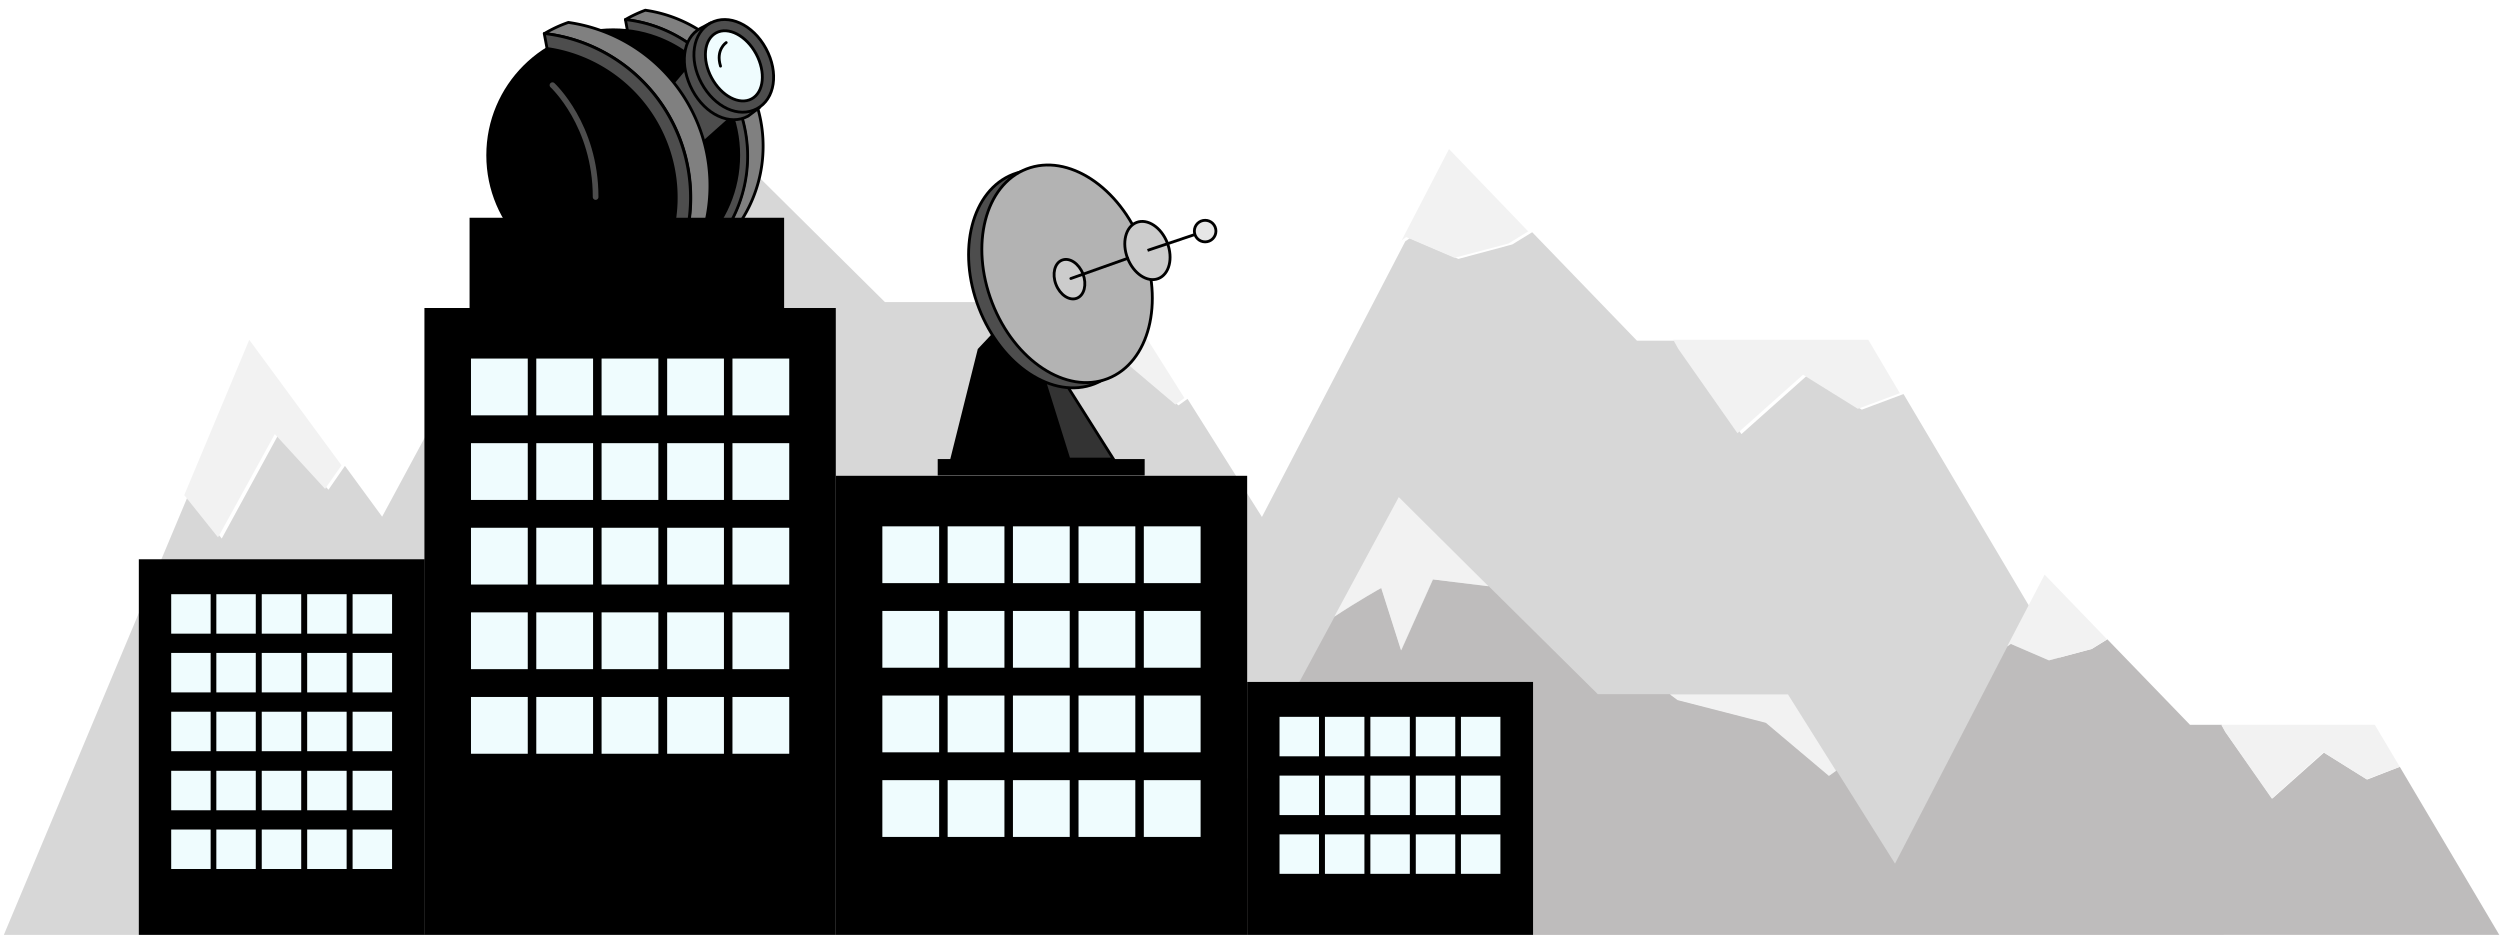
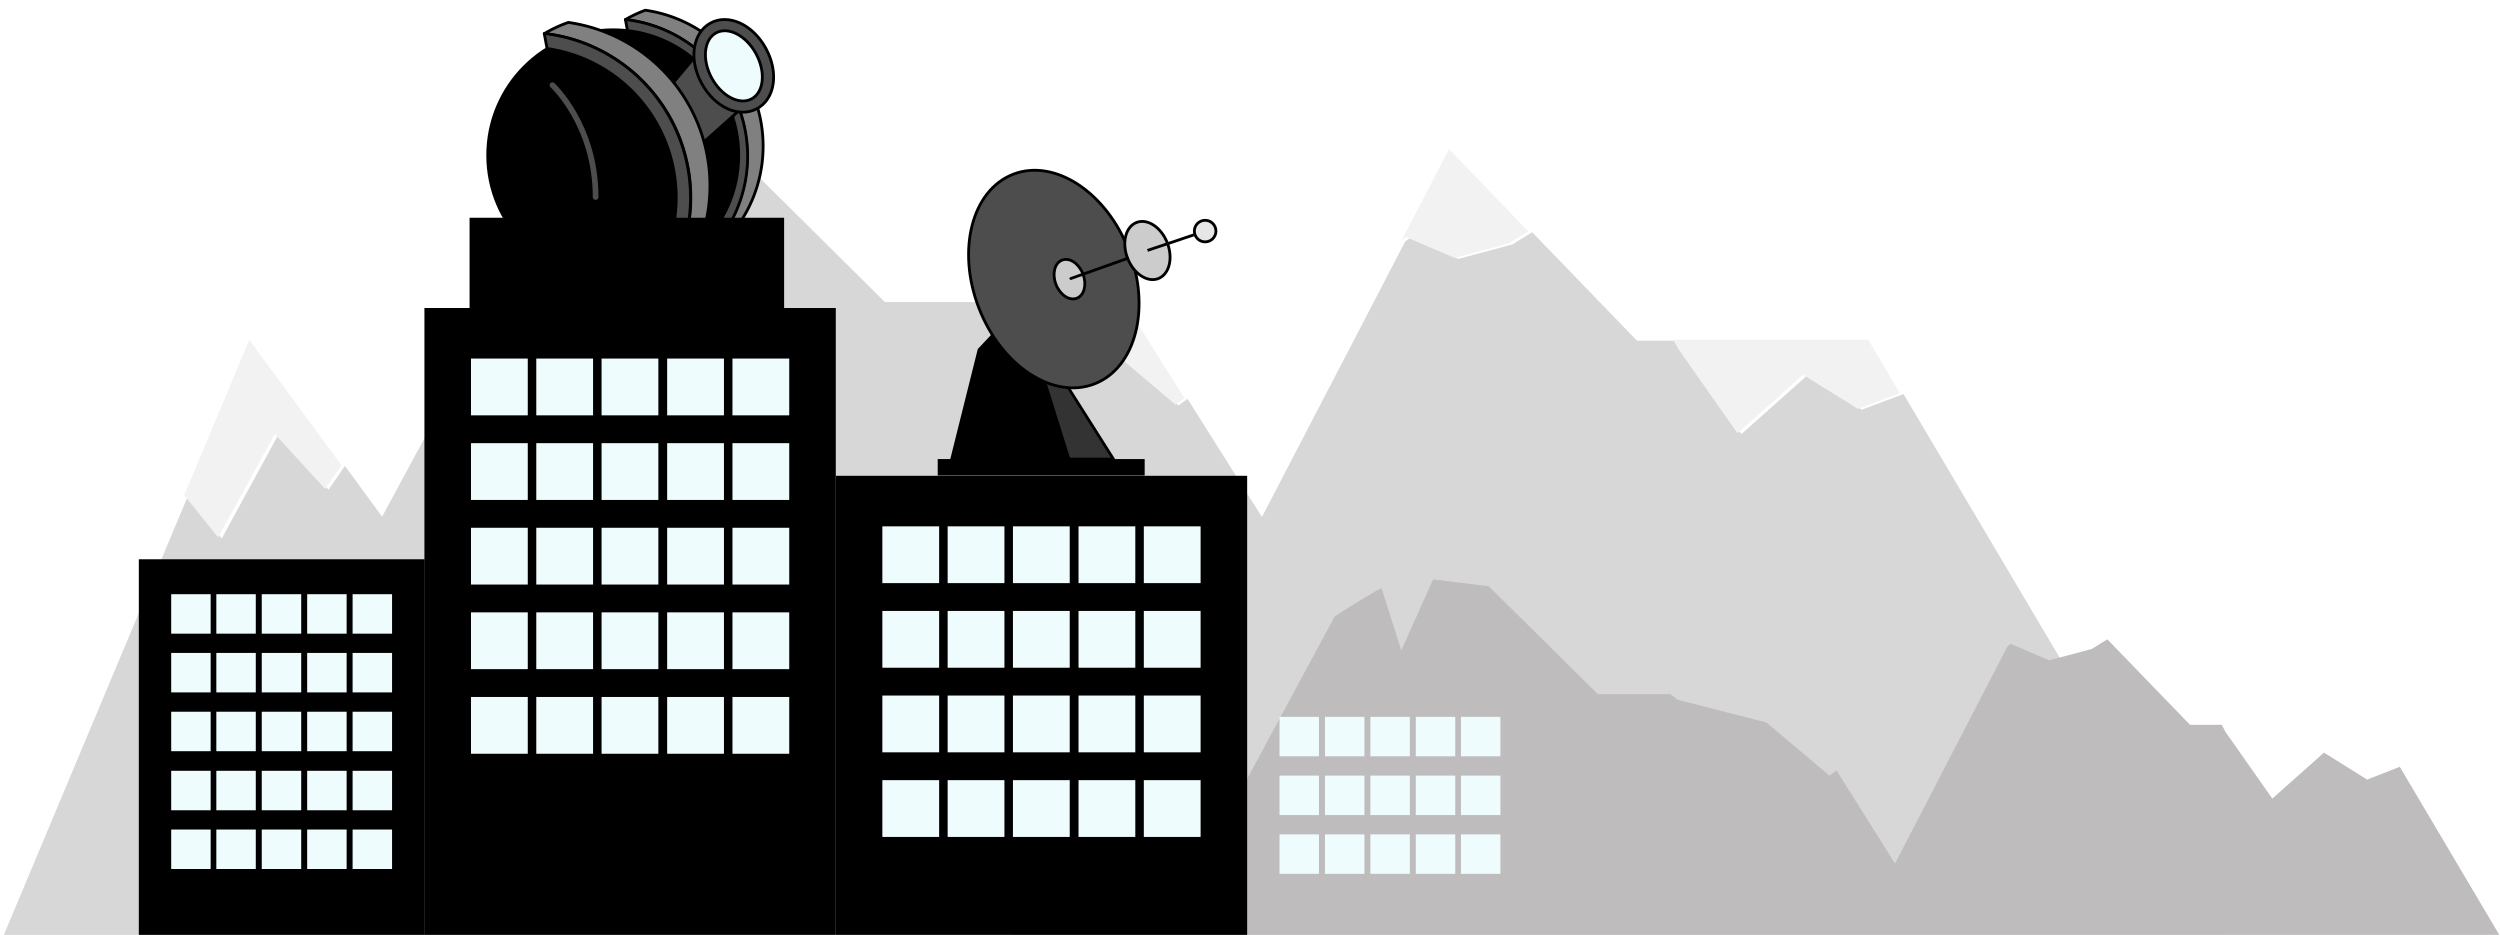
<svg xmlns="http://www.w3.org/2000/svg" xmlns:xlink="http://www.w3.org/1999/xlink" version="1.1" id="Ebene_1" x="0" y="0" viewBox="0 0 880.6 329.3" xml:space="preserve">
  <style>
    .st2{fill:#f2f2f2}.st4{fill:#effcfe}.st9{fill:#ccc;stroke:#000;stroke-miterlimit:10}.st12,.st13,.st14{fill:none;stroke:#000;stroke-linecap:round;stroke-linejoin:round}.st13,.st14{fill:gray}.st14{fill:#4d4d4d}.st17{stroke:#000;stroke-miterlimit:10}
  </style>
  <g id="Häuser">
    <defs>
      <path id="SVGID_1_" d="M0 0h880.6v329.3H0z" />
    </defs>
    <clipPath id="SVGID_2_">
      <use xlink:href="#SVGID_1_" overflow="visible" />
    </clipPath>
    <g clip-path="url(#SVGID_2_)">
      <path d="M670.5 138.8l138.8 234.3-824.6-4.1 81.5-194.3 11.9 15L98 153.2l17.7 19.3 5.8-8.4 13.1 17.9 59.5-110.4c10.3-6.9 21-12.9 21-12.9l8.9 27.9L238.1 55l24.9 3.1 48.7 48.3h32.4l3.4 2.5L387 119l28.1 23.8 3.2-2.3 26.2 41.6L495 85l1.6-1.1 17.1 7.3 19-5.1 7-4.3 36.9 38.2h14.2l1.7 3.1 20.9 29.8 23.1-20.6 19.3 12 14.7-5.5z" fill="#d7d7d7" />
      <path class="st2" d="M669.2 138.5l-14.8 5.5-19.3-12-23.1 20.6-20.9-29.8-1.7-3.1h68.7zM538.3 81.5l-7 4.3-19 5-17-7.3-1.6 1.2 16.7-32.2zM395.7 106.1l21.5 34.1-3.2 2.3-28.1-23.8-39.6-10.1-3.4-2.5zM261.8 57.8l-24.9-3-14.2 31.7-8.9-27.9s-10.7 6-20.9 12.8L221.6 18l40.2 39.8zM120.3 163.9l-5.8 8.3-17.7-19.3-20 36.4-11.9-14.9 22.9-54.7z" />
      <path d="M845.3 270.1l109.3 184.6-649.6-3.2 64.2-153.1 9.4 11.8 15.7-28.7 14 15.2 4.6-6.6 10.3 14.1 46.9-87c8.1-5.4 16.5-10.1 16.5-10.1l7 22 11.2-25 19.6 2.4 38.4 38h25.5l2.7 2 31.2 8 22.2 18.7 2.5-1.8 20.6 32.8 39.6-76.5 1.2-.9 13.5 5.8 15-4 5.5-3.4 29.1 30.1h11.2l1.3 2.5 16.5 23.5 18.2-16.2 15.2 9.5 11.5-4.5z" fill="#bebcbc" />
-       <path class="st2" d="M845.3 270.1l-11.7 4.4-15.2-9.5-18.2 16.3-16.4-23.5-1.4-2.5h54.1zM742.2 225.2l-5.5 3.4-15 4-13.4-5.8-1.3.9 13.2-25.3zM629.8 244.6l16.9 26.9-2.5 1.8-22.2-18.7-31.1-8-2.7-2zM524.3 206.5l-19.6-2.4-11.2 25-7-22s-8.4 4.7-16.5 10.1l22.7-42.1 31.6 31.4zM412.8 290.2l-4.6 6.5-13.9-15.2-15.7 28.7-9.4-11.8 18-43.1z" />
      <path d="M149.5 108.5h144.9v220.8H149.5z" />
-       <path class="st4" d="M165.9 126.3h20v20h-20zM188.9 126.3h20v20h-20zM211.9 126.3h20v20h-20zM235 126.3h20v20h-20zM258 126.3h20v20h-20zM165.9 156.1h20v20h-20zM188.9 156.1h20v20h-20zM211.9 156.1h20v20h-20zM235 156.1h20v20h-20zM258 156.1h20v20h-20zM165.9 185.9h20v20h-20zM188.9 185.9h20v20h-20zM211.9 185.9h20v20h-20zM235 185.9h20v20h-20zM258 185.9h20v20h-20zM165.9 215.7h20v20h-20zM188.9 215.7h20v20h-20zM211.9 215.7h20v20h-20zM235 215.7h20v20h-20zM258 215.7h20v20h-20zM165.9 245.5h20v20h-20zM188.9 245.5h20v20h-20zM211.9 245.5h20v20h-20zM235 245.5h20v20h-20zM258 245.5h20v20h-20z" />
+       <path class="st4" d="M165.9 126.3h20v20h-20zM188.9 126.3h20v20h-20zM211.9 126.3h20v20h-20zM235 126.3h20v20h-20zM258 126.3h20v20h-20zM165.9 156.1h20v20h-20zM188.9 156.1h20v20h-20zM211.9 156.1h20v20h-20zM235 156.1h20v20h-20zM258 156.1h20v20h-20zM165.9 185.9h20v20h-20zM188.9 185.9h20v20h-20zM211.9 185.9h20v20h-20zM235 185.9h20v20h-20zM258 185.9h20v20h-20zM165.9 215.7h20v20h-20zM188.9 215.7h20v20h-20zM211.9 215.7h20v20h-20zM235 215.7h20v20h-20zM258 215.7h20v20h-20zM165.9 245.5h20v20h-20zM188.9 245.5h20v20h-20zM211.9 245.5h20v20h-20M235 245.5h20v20h-20zM258 245.5h20v20h-20z" />
      <path d="M48.9 197h100.7v132.3H48.9z" />
      <path class="st4" d="M60.3 209.3h13.9v13.9H60.3zM76.2 209.3h13.9v13.9H76.2zM92.2 209.3h13.9v13.9H92.2zM108.2 209.3h13.9v13.9h-13.9zM124.2 209.3h13.9v13.9h-13.9zM60.3 230h13.9v13.9H60.3zM76.2 230h13.9v13.9H76.2zM92.2 230h13.9v13.9H92.2zM108.2 230h13.9v13.9h-13.9zM124.2 230h13.9v13.9h-13.9zM60.3 250.7h13.9v13.9H60.3zM76.2 250.7h13.9v13.9H76.2zM92.2 250.7h13.9v13.9H92.2zM108.2 250.7h13.9v13.9h-13.9zM124.2 250.7h13.9v13.9h-13.9zM60.3 271.5h13.9v13.9H60.3zM76.2 271.5h13.9v13.9H76.2zM92.2 271.5h13.9v13.9H92.2zM108.2 271.5h13.9v13.9h-13.9zM124.2 271.5h13.9v13.9h-13.9zM60.3 292.2h13.9v13.9H60.3zM76.2 292.2h13.9v13.9H76.2zM92.2 292.2h13.9v13.9H92.2zM108.2 292.2h13.9v13.9h-13.9zM124.2 292.2h13.9v13.9h-13.9z" />
-       <path d="M439.3 240.2H540v89.1H439.3z" />
      <path class="st4" d="M450.7 252.5h13.9v13.9h-13.9zM466.7 252.5h13.9v13.9h-13.9zM482.7 252.5h13.9v13.9h-13.9zM498.7 252.5h13.9v13.9h-13.9zM514.6 252.5h13.9v13.9h-13.9zM450.7 273.2h13.9v13.9h-13.9zM466.7 273.2h13.9v13.9h-13.9zM482.7 273.2h13.9v13.9h-13.9zM498.7 273.2h13.9v13.9h-13.9zM514.6 273.2h13.9v13.9h-13.9zM450.7 293.9h13.9v13.9h-13.9zM466.7 293.9h13.9v13.9h-13.9zM482.7 293.9h13.9v13.9h-13.9zM498.7 293.9h13.9v13.9h-13.9zM514.6 293.9h13.9v13.9h-13.9z" />
      <path d="M294.4 167.6h144.9v161.7H294.4z" />
      <path class="st4" d="M310.8 185.4h20v20h-20zM333.8 185.4h20v20h-20zM356.8 185.4h20v20h-20zM379.9 185.4h20v20h-20zM402.9 185.4h20v20h-20zM310.8 215.2h20v20h-20zM333.8 215.2h20v20h-20zM356.8 215.2h20v20h-20zM379.9 215.2h20v20h-20zM402.9 215.2h20v20h-20zM310.8 245h20v20h-20zM333.8 245h20v20h-20zM356.8 245h20v20h-20zM379.9 245h20v20h-20zM402.9 245h20v20h-20zM310.8 274.8h20v20h-20zM333.8 274.8h20v20h-20zM356.8 274.8h20v20h-20zM379.9 274.8h20v20h-20zM402.9 274.8h20v20h-20z" />
      <path stroke="#000" stroke-width="1.5" stroke-miterlimit="10" d="M349.8 118.3l-4.7 5-9.6 38.4h40.4l-8.4-27.5" />
      <path d="M330.3 161.7h72.9v5.8h-72.9z" />
      <path fill="#333" stroke="#000" stroke-miterlimit="10" d="M368 134.5h7l17.2 27.2h-15.7z" />
      <ellipse transform="rotate(-21.2 371.2 98.3)" cx="371.2" cy="98.3" rx="28.3" ry="39.6" fill="#4d4d4d" stroke="#000" stroke-miterlimit="10" />
-       <ellipse transform="rotate(-21.2 376 96.5)" cx="375.9" cy="96.4" rx="28.3" ry="39.6" fill="#b3b3b3" stroke="#000" stroke-miterlimit="10" />
      <ellipse transform="rotate(-21.2 404.3 88.3)" class="st9" cx="404.2" cy="88.2" rx="7.5" ry="10.6" />
      <ellipse transform="rotate(-21.2 376.8 98.3)" class="st9" cx="376.7" cy="98.3" rx="5.1" ry="7.2" />
      <path fill="none" stroke="#000" stroke-miterlimit="10" d="M404.2 88.2l16.4-5.5" />
      <circle cx="424.5" cy="81.4" r="3.8" fill="#e6e6e6" stroke="#000" stroke-miterlimit="10" />
      <path class="st12" d="M397.2 91l-20 7.1" />
      <path class="st13" d="M227.3 3.6a48.4 48.4 0 0131.4 77.5l-4.3 1.7a48.4 48.4 0 00-34.1-75.9c2.2-1.3 4.6-2.4 7-3.3z" />
      <path class="st14" d="M220.3 6.9l.8 4.4a44.3 44.3 0 0132.2 65.5l1.2 6.1a48.4 48.4 0 00-34.2-76z" />
      <circle cx="216" cy="54.7" r="44.2" stroke="#000" stroke-miterlimit="10" />
      <path class="st14" d="M241.1 56.1l-1.4 1.1c-.4.2-.7.4-1.1.4-3.6 1-8-1.8-10.5-6.4-2.8-5.2-2.3-9.3 1.4-13l21.8-25.9L266 33.9l-24.9 22.2z" />
-       <path class="st14" d="M250.3 8.1l-3.6 1.9c-6.4 3.4-7.4 13.2-2.8 21.8s13.2 12.6 19.6 9.1l4.1-3.1" />
      <path class="st14" d="M266.6 38.3c-6.4 3.4-14.9-.5-19.5-9s-3.1-17.8 3.2-21.2 14.9.5 19.5 9 3.2 17.8-3.2 21.2z" />
      <ellipse transform="rotate(-28.3 258.5 23.2)" cx="258.5" cy="23.2" rx="8.9" ry="13.2" fill="#effcfe" stroke="#000" stroke-miterlimit="10" />
-       <path class="st12" d="M255.8 15s-3.8 2.5-2 8.3" />
      <path class="st17" d="M229.4 36.3L223 35l-2.7 18.9 3.7 9.4 13.1 1.2 4.7-3.1.6-9.5-5.4-10.3z" />
      <path class="st13" d="M200.2 7.9a58.1 58.1 0 0137.7 93.1c-1.7.8-3.4 1.4-5.1 2a58.2 58.2 0 00-41-91.2c2.7-1.6 5.5-2.9 8.4-3.9z" />
      <path class="st14" d="M191.7 11.8l1 5.3a53 53 0 0138.6 78.6l1.4 7.3a58.2 58.2 0 00-41-91.2z" />
      <path class="st17" d="M165.9 77.2h109.8v31.7H165.9z" />
      <path d="M194.6 30s15.2 14 15.2 39.4" fill="none" stroke="#4d4d4d" stroke-width="2" stroke-linecap="round" stroke-linejoin="round" />
    </g>
  </g>
</svg>